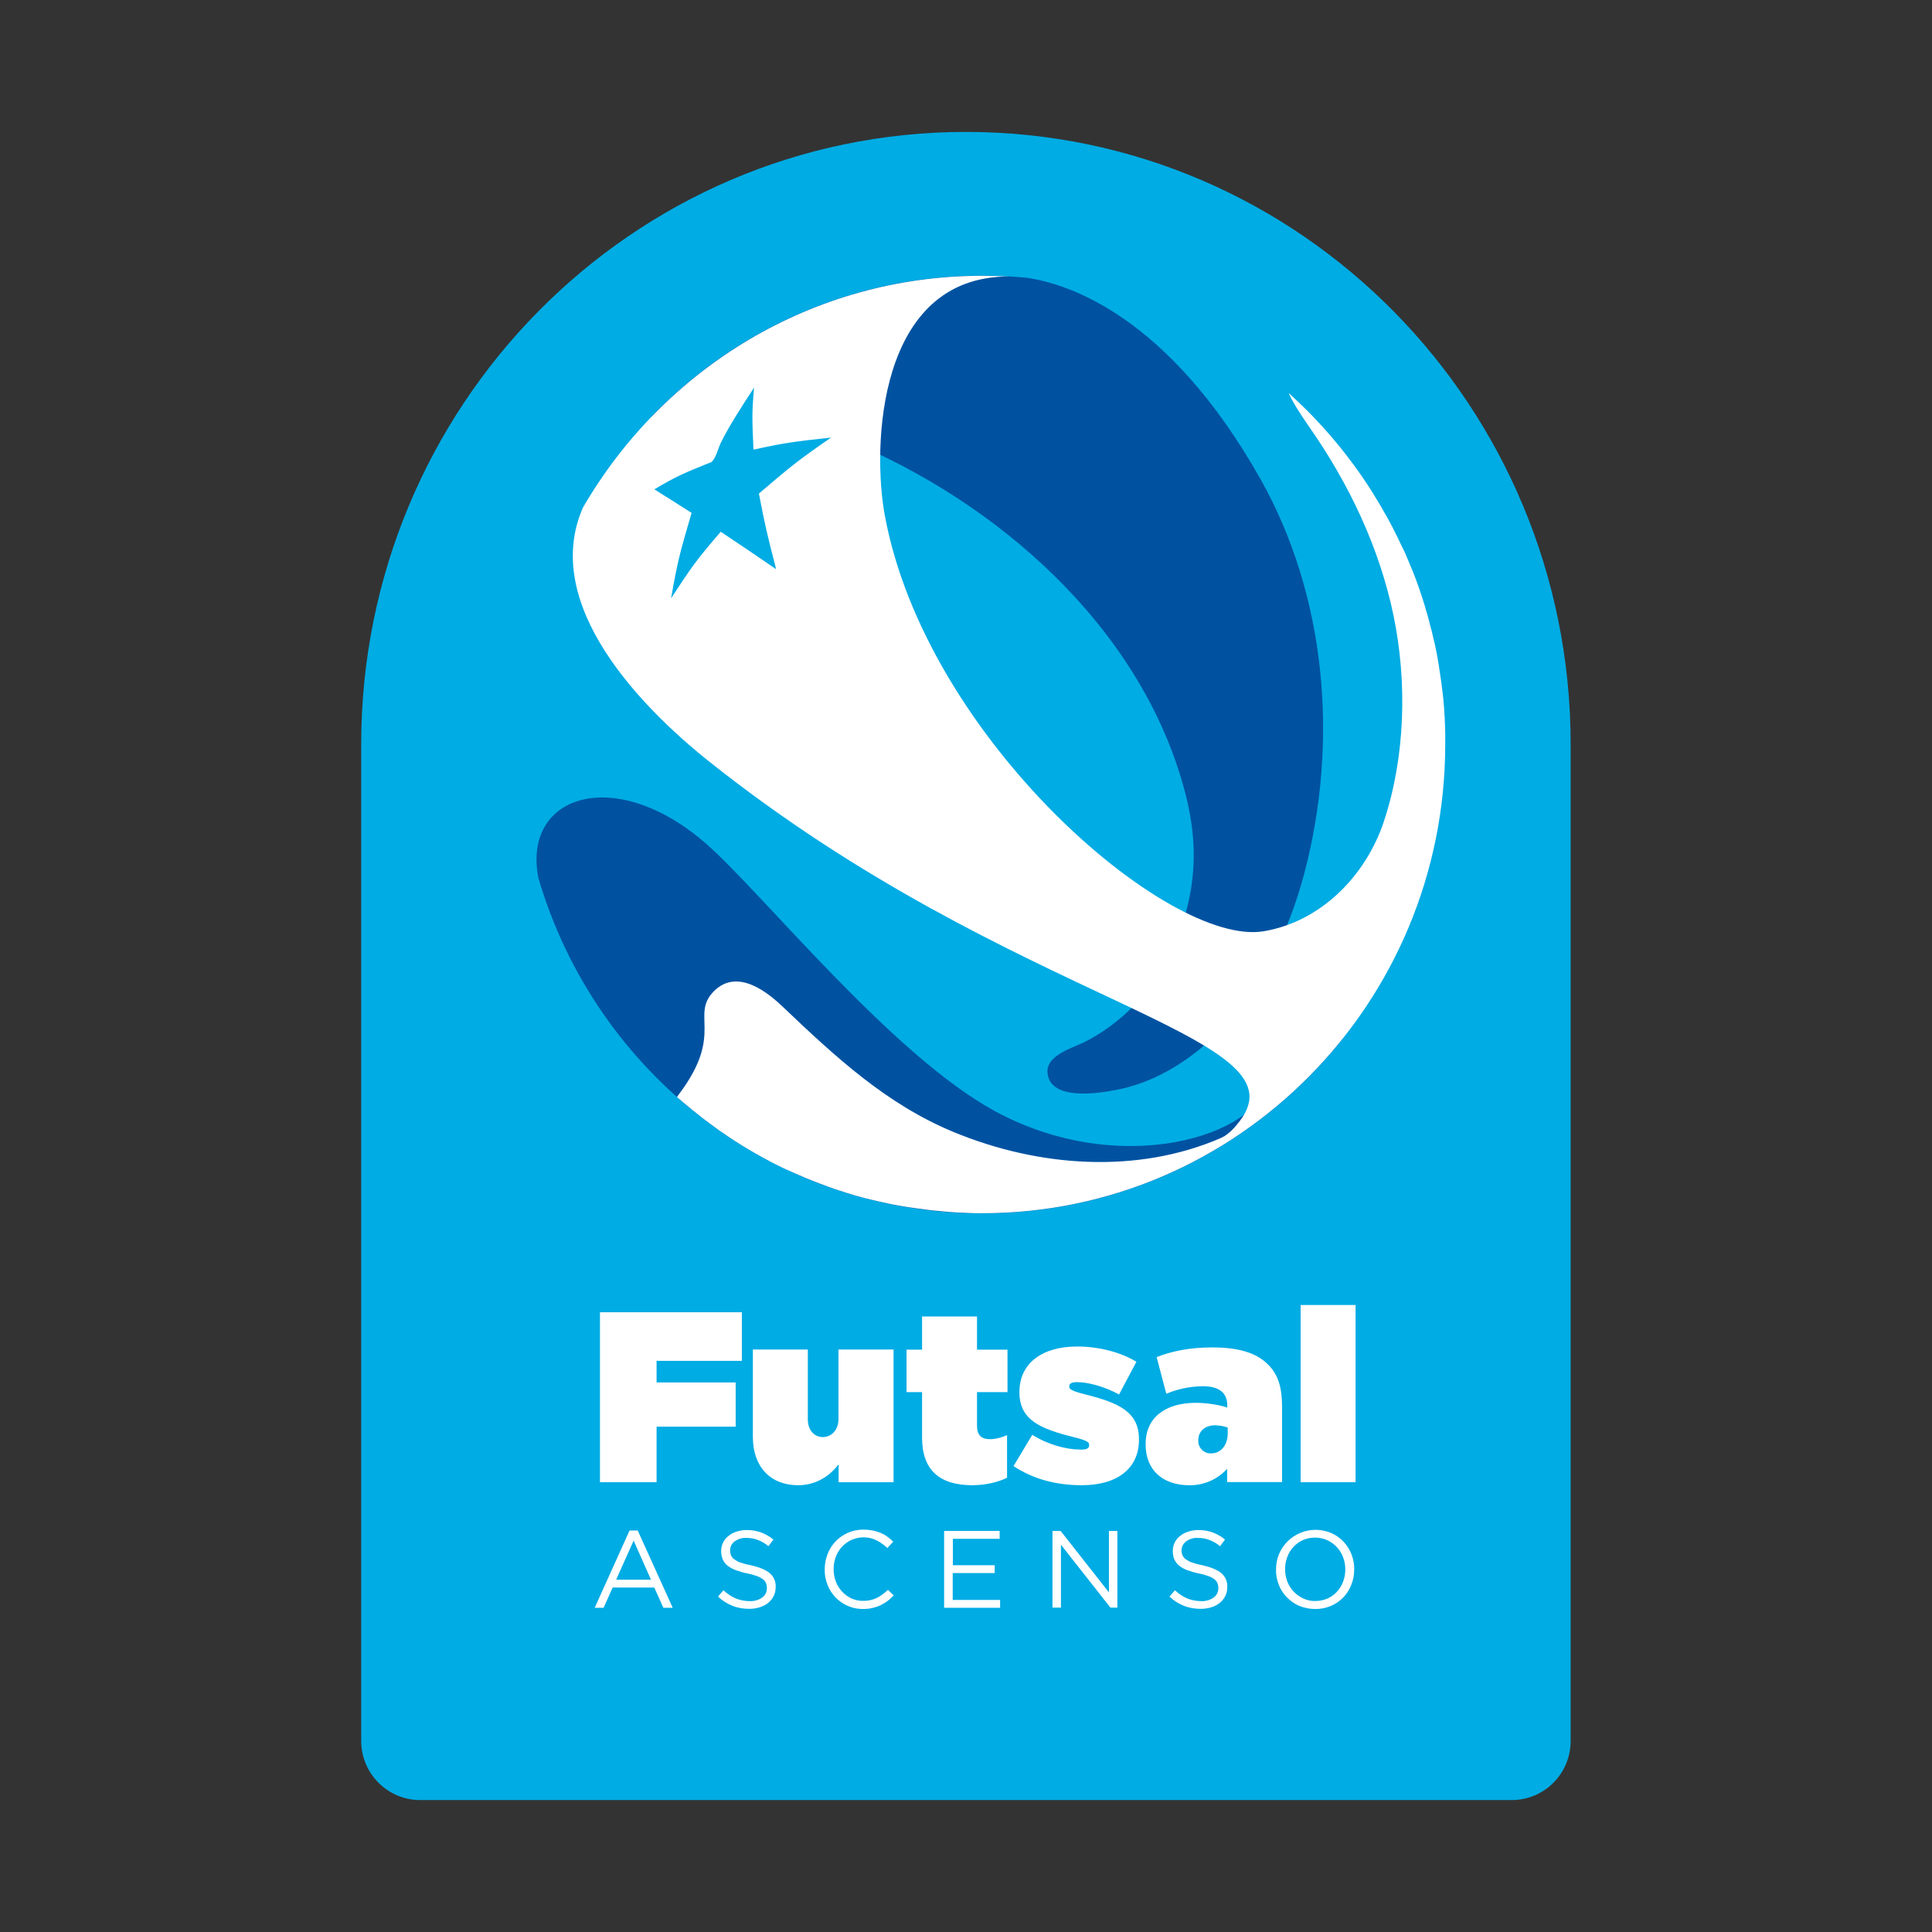
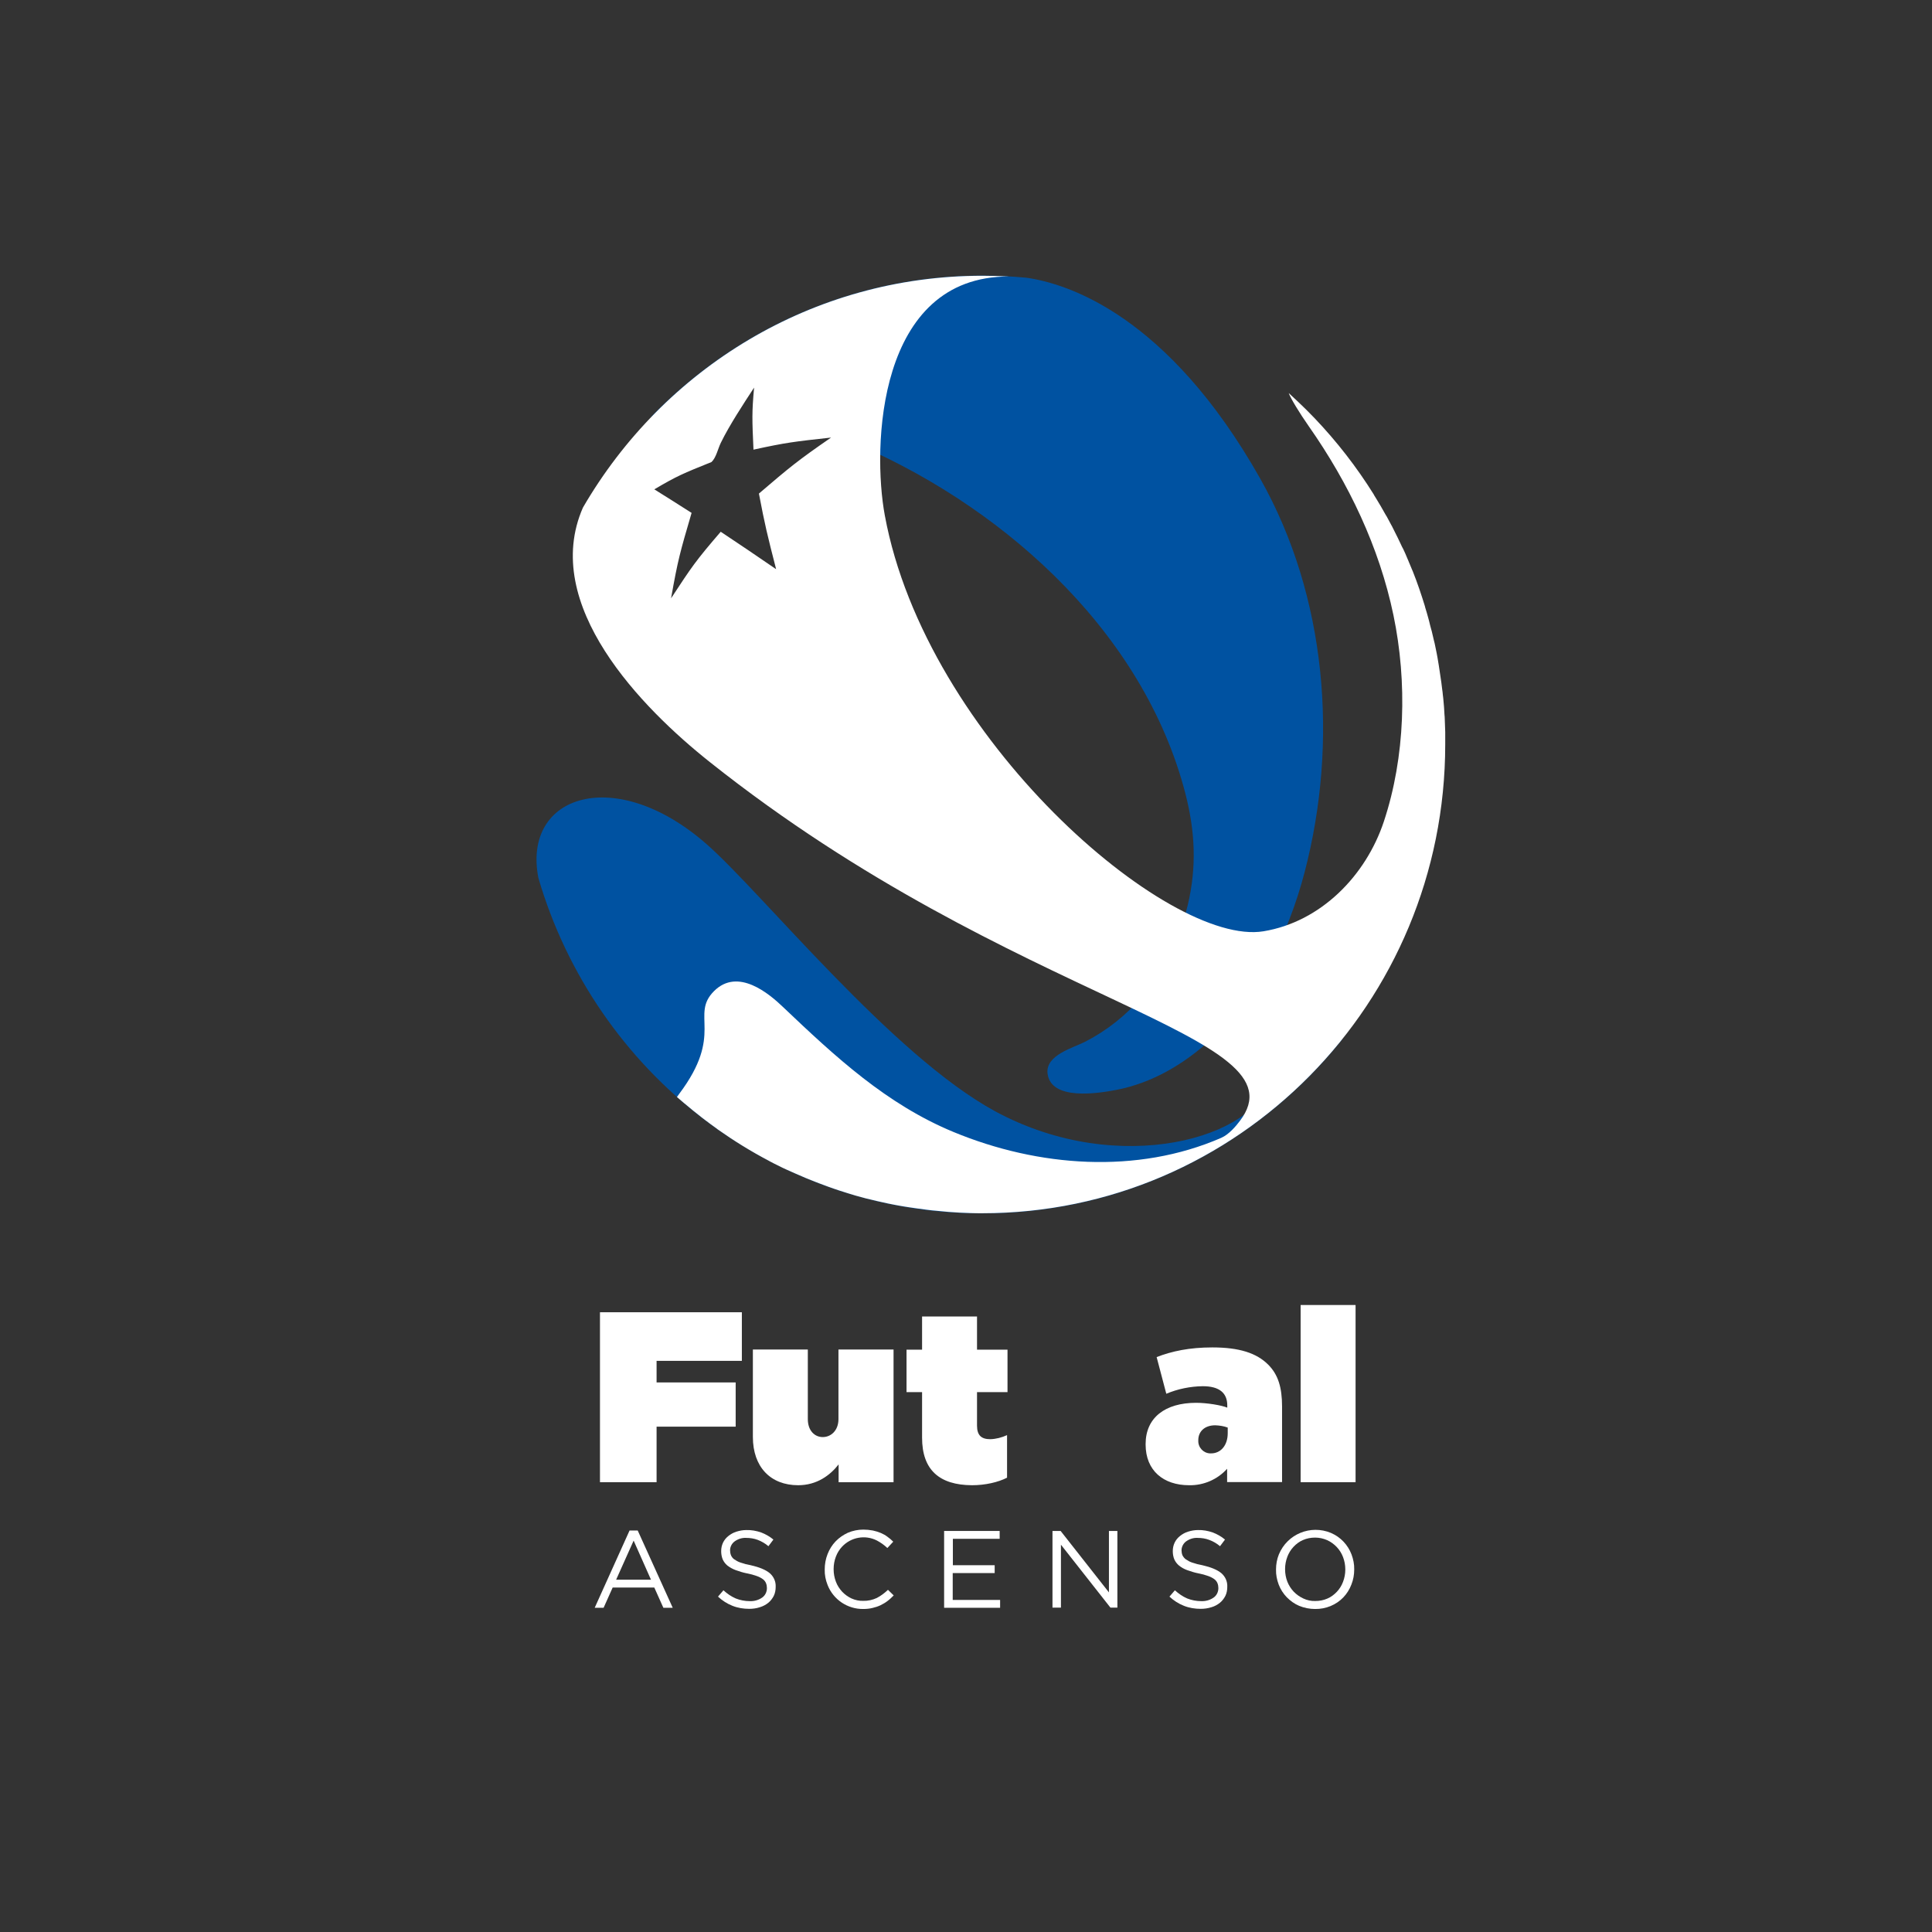
<svg xmlns="http://www.w3.org/2000/svg" version="1.1" id="Capa_1" x="0px" y="0px" viewBox="0 0 1280 1280" style="enable-background:new 0 0 1280 1280;" xml:space="preserve">
  <rect x="0" y="0" width="1280" height="1280" fill="#333333" stroke="none" />
  <style type="text/css">
	.st0{fill:#00ACE4;}
	.st1{fill:#0052A1;}
	.st2{fill:#FFFFFF;}
	.st3{fill:none;}
</style>
-   <path class="st0" d="M640,87.4c-221.3,0-400.7,181.7-400.7,405.8v660.2c0,21.6,17.5,39.2,39.1,39.2c0,0,0,0,0,0h723.1  c21.6,0,39.1-17.5,39.1-39.2l0,0V493.3C1040.7,269.1,861.3,87.4,640,87.4z" />
  <path class="st1" d="M431.3,276.3c15.6-4.7,35-5.1,46.9-4.6c13.6,0.5,20.9-39.9,34.2-36.7c14.5,3.5,34.9,50.8,48.5,56.4  c99.6,41,193.6,123.2,223.2,229.7c7,25.1,9.1,48.4,3.8,74.1c-4.8,23.3-15.5,46.5-31.2,65c-10.5,12.4-23.4,22.6-37.8,30  c-8.1,4.1-26.1,8.8-24.9,20.8c2,18.6,34,13.3,45.5,11.1c23.6-4.5,44.6-16.9,62.3-33c31.5-28.9,51.8-70.1,62.5-111.1  c22.7-86.7,14.5-183-29.2-260.6C773.8,208.6,707,187.8,680,184c-9.6-0.9-19.3-1.4-29.2-1.4C564.8,182.6,487,218.5,431.3,276.3z" />
  <path class="st1" d="M840.2,716.1c-6.8,36.5-97.8,65.1-180.8,20.2c-68.3-37-154-144.2-191-176.8c-60.2-53.1-122.6-33.4-111.7,22.2  c37.6,128.5,155,222.2,294.1,222.2c96.4,0,182.4-45.1,238.6-115.5C864.9,682.2,850.9,658.6,840.2,716.1z" />
  <path class="st2" d="M957.5,484.9c0-0.9-0.1-1.8-0.1-2.7c-0.1-1.9-0.1-3.7-0.2-5.6c0-1.1-0.1-2.1-0.2-3.2c-0.1-1.7-0.2-3.4-0.3-5  c-0.1-1.1-0.2-2.3-0.3-3.4c-0.1-1.6-0.3-3.2-0.5-4.8c-0.1-1.1-0.2-2.3-0.4-3.4c-0.2-1.6-0.4-3.2-0.6-4.8c-0.2-1.1-0.3-2.3-0.5-3.4  c-0.2-1.6-0.5-3.2-0.7-4.7l-0.5-3.3c-0.3-1.6-0.5-3.2-0.8-4.8l-0.6-3.2c-0.3-1.6-0.7-3.2-1-4.9c-0.2-1-0.4-2-0.7-3  c-0.4-1.7-0.8-3.4-1.2-5.1c-0.2-0.9-0.4-1.8-0.7-2.7c-0.5-1.8-1-3.7-1.4-5.5c-0.2-0.7-0.4-1.5-0.6-2.2c-0.6-2.2-1.2-4.3-1.9-6.5  c-0.1-0.4-0.2-0.8-0.3-1.2c-2.4-7.8-5-15.5-8-23l-0.4-0.9c-0.9-2.2-1.8-4.3-2.7-6.5c-0.2-0.5-0.4-0.9-0.6-1.4c-0.8-2-1.7-4-2.6-5.9  l-0.8-1.5c-0.9-1.9-1.8-3.8-2.7-5.7l-0.8-1.6c-0.9-1.9-1.9-3.8-2.8-5.6c-0.2-0.5-0.5-1-0.8-1.5c-1-1.9-2-3.8-3-5.6l-0.8-1.3  c-1.1-1.9-2.2-3.9-3.3-5.8l-0.6-1c-1.2-2.1-2.5-4.1-3.7-6.1l-0.3-0.6c-11.3-18.1-24.5-35.1-39.2-50.5l0,0c-1.8-1.9-3.7-3.8-5.5-5.6  l-0.1-0.1c-1.9-1.8-3.7-3.6-5.6-5.4l-0.1-0.1c-1.9-1.8-3.9-3.6-5.8-5.4l0,0c1.3,3.6,7.2,13.3,13.3,22  c26.5,37.8,46.7,80.1,56.1,125.2c9.2,44.2,7.9,93.8-6.4,136.8c-11.9,35.7-41.6,66.3-79.7,72.6c-63,10.4-223.7-127.8-250.9-275.6  c-8.3-44.7-5.3-158.5,82.3-158.2c-5.8-0.3-11.7-0.5-17.6-0.5c-112.9,0-211.4,61.7-264.7,153.6l0,0c-28.2,64.4,39,132.8,84.1,168.6  c202.9,161.3,395.4,179.9,351.1,237.8c-2.5,3.3-7.1,8.9-12.4,11.2c-55.7,24.2-121.1,19.3-177.2-3.9c-44.5-18.4-78.3-49.8-113-82.8  c-9.1-8.7-29.9-26.5-45.8-10.5s7,28.1-23,68c-0.5,0.7-1,1.4-1.5,2.1l0,0c1.6,1.4,3.2,2.8,4.9,4.2l0.4,0.3c1.6,1.3,3.2,2.7,4.8,4  l0.6,0.5c1.6,1.3,3.2,2.5,4.8,3.8l0.6,0.5c1.6,1.2,3.2,2.5,4.9,3.7c0.2,0.1,0.4,0.3,0.5,0.4c1.7,1.2,3.4,2.5,5.1,3.7l0.2,0.2  c10.9,7.7,22.2,14.7,34,20.9l0.7,0.4c1.6,0.9,3.3,1.7,4.9,2.5l1.4,0.7c1.5,0.8,3.1,1.5,4.6,2.2l1.8,0.8l4.5,2l2.1,0.9  c1.4,0.6,2.9,1.2,4.4,1.9l2.2,0.9c1.4,0.6,2.9,1.2,4.3,1.7l2.3,0.9l4.3,1.6l2.4,0.9l4.3,1.5l2.4,0.8c1.5,0.5,3,1,4.4,1.4  c0.6,0.2,1.3,0.4,1.9,0.6c3.1,1,6.3,1.9,9.4,2.7c0.7,0.2,1.5,0.4,2.2,0.6c1.2,0.3,2.5,0.6,3.8,0.9l3.3,0.8c1.2,0.3,2.4,0.5,3.6,0.8  l3.6,0.8l3.5,0.7c1.2,0.2,2.5,0.5,3.7,0.7l3.5,0.6l3.8,0.6l3.5,0.5c1.3,0.2,2.6,0.4,3.9,0.5c1.1,0.2,2.3,0.3,3.4,0.5l4.1,0.5  l3.3,0.3c1.4,0.1,2.8,0.3,4.2,0.4l3.2,0.3c1.5,0.1,3,0.2,4.5,0.3l3,0.2c1.7,0.1,3.3,0.1,5,0.2l2.5,0.1c2.5,0.1,5.1,0.1,7.6,0.1  c169.4,0,306.7-139.1,306.7-310.7C957.5,490.5,957.5,487.7,957.5,484.9z M514.2,377.1c-16.8-11.5-21.4-14.6-36.7-24.8  c-16.7,19.4-19.2,23.2-32.9,44.1c4.6-26,6-30.6,13.6-56.6c-11.2-7.2-15.2-9.6-24.7-15.6c15.3-9,18.8-10.4,37.9-18.1  c3.1-2.9,4.3-9,6.2-12.8c5.6-11.5,15-25.8,22-36.5c-1.5,16.7-1.3,20.9-0.4,41.1c21.6-4.7,26.8-5.3,51.4-8  c-22.3,15.4-27.2,19.5-47.8,37.1C506.8,348,508.3,354.1,514.2,377.1z" />
-   <ellipse class="st3" cx="650.8" cy="493.3" rx="306.7" ry="310.7" />
  <rect x="391.1" y="867.4" class="st3" width="519.5" height="116.7" />
  <rect x="391.1" y="1013.3" class="st3" width="519.5" height="54.3" />
  <path class="st2" d="M397.5,869.4h94v32.2h-56.5v14.3h52.4v29.3h-52.4V982h-37.5V869.4z" />
  <path class="st2" d="M498.8,952v-57.9h36.4v46.1c0,7.6,4.5,11.9,9.9,11.9s10.4-4.3,10.4-11.9v-46.1H592V982h-36.4v-11.8  c-5.6,7.2-14.4,13.8-26.8,13.8C510.4,984,498.8,971.8,498.8,952z" />
  <path class="st2" d="M610.9,952.5v-30.2h-10.3v-28.1h10.3v-22h36.4v22h20.2v28.1h-20.2v22.2c0,6.6,3,9,8.8,9  c3.8-0.1,7.6-1.1,11.1-2.7v28.2c-5.8,3-14.4,5-23.2,5C622.4,983.9,610.9,973.9,610.9,952.5z" />
-   <path class="st2" d="M671.5,971.3l12.4-20.7c10.6,6.6,22.5,9.8,32.4,9.8c3.5,0,5.3-0.8,5.3-2.9v-0.3c0-1.8-1.6-2.9-10.4-5.1  c-22.1-5.5-35.8-11.4-35.8-29.6v-0.3c0-19.3,15.4-30.1,38.2-30.1c14.4,0,28.7,3.7,39.3,10.1l-11.5,21.7c-9.3-5.2-20.5-8.2-27.9-8.2  c-3.5,0-5.1,1-5.1,2.7v0.3c0,1.8,1.9,2.9,10.8,5.2c22.1,5.5,35.4,11.6,35.4,29.6v0.3c0,19.1-14.3,30.2-38,30.2  C699.4,984,684,979.7,671.5,971.3z" />
  <path class="st2" d="M759,957v-0.3c0-17.5,13-27.3,33.4-27.3c7.4,0,16.8,1.6,20.7,3.2v-1.5c0-8-5-12.7-16.2-12.7  c-8.3,0.1-16.6,1.8-24.2,5l-6.4-24.3c10.1-3.9,21.7-6.4,36.9-6.4c17.8,0,29.3,3.7,37,11.4c6.6,6.6,9.2,15.1,9.2,27.8v50h-36.4v-8.8  c-6.4,7.1-15.6,11.1-25.2,10.9C770.9,984,759,974.4,759,957z M813.4,949.5v-3.7c-2.7-1-5.5-1.4-8.3-1.5c-7.2,0-11.2,4.3-11.2,9.8  v0.3c-0.2,4.5,3.3,8.3,7.7,8.5c0.2,0,0.4,0,0.6,0C808.6,963,813.4,957.8,813.4,949.5L813.4,949.5z" />
  <path class="st2" d="M861.7,864.6h36.4V982h-36.4V864.6z" />
  <path class="st2" d="M417.1,1014h5.4l23.2,51.2h-6.2l-6-13.4h-27.6l-6,13.4H394L417.1,1014z M431.3,1046.6l-11.5-25.9l-11.6,25.9  H431.3z" />
  <path class="st2" d="M496.4,1065.9c-3.8,0-7.6-0.6-11.1-2c-3.6-1.4-6.8-3.5-9.6-6.1l3.6-4.2c2.4,2.2,5.1,4.1,8.1,5.4  c3,1.2,6.2,1.8,9.4,1.8c2.9,0.1,5.8-0.7,8.2-2.4c2-1.4,3.1-3.8,3.1-6.2v-0.1c0-1.1-0.2-2.2-0.6-3.2c-0.4-1-1.1-1.9-2-2.6  c-1.2-0.9-2.6-1.6-4-2.1c-2.2-0.8-4.4-1.4-6.6-1.8c-2.6-0.5-5.1-1.3-7.6-2.2c-1.9-0.7-3.7-1.7-5.4-3c-1.3-1.1-2.4-2.5-3.1-4.1  c-0.7-1.7-1-3.6-1-5.4v-0.1c0-1.9,0.4-3.8,1.2-5.5c0.8-1.7,2-3.2,3.5-4.4c1.6-1.3,3.4-2.3,5.3-2.9c2.2-0.7,4.4-1.1,6.7-1.1  c3.3-0.1,6.6,0.5,9.8,1.6c2.9,1.1,5.7,2.7,8.1,4.7l-3.3,4.4c-2.1-1.8-4.5-3.2-7.1-4.2c-2.4-0.9-5-1.3-7.5-1.3  c-2.8-0.2-5.6,0.7-7.9,2.4c-1.8,1.4-2.9,3.5-2.9,5.8v0.1c0,1.1,0.2,2.2,0.6,3.2c0.4,1,1.1,1.9,2,2.6c1.3,0.9,2.7,1.7,4.2,2.2  c2.3,0.8,4.6,1.4,6.9,1.8c5.7,1.3,9.8,3,12.5,5.2c2.7,2.3,4.2,5.6,4,9.2v0.1c0,2-0.4,4.1-1.3,5.9c-0.9,1.7-2.1,3.3-3.6,4.5  c-1.6,1.3-3.5,2.3-5.5,2.9C501.1,1065.6,498.7,1065.9,496.4,1065.9z" />
  <path class="st2" d="M571.9,1066c-10.4,0.1-19.8-6.2-23.6-15.9c-1.3-3.3-2-6.7-1.9-10.2v-0.1c0-3.5,0.6-6.9,1.9-10.2  c1.2-3.1,3-6,5.3-8.4c2.3-2.4,5.1-4.3,8.1-5.7c3.3-1.4,6.8-2.1,10.3-2.1c2.1,0,4.2,0.2,6.3,0.6c1.8,0.4,3.5,0.9,5.2,1.6  c1.6,0.7,3.1,1.5,4.4,2.5c1.4,1,2.7,2.1,3.9,3.3l-3.9,4.2c-2.1-2-4.5-3.7-7-5c-7.7-3.9-17.1-2.2-23,4.1c-1.8,1.9-3.2,4.2-4.1,6.6  c-1,2.6-1.5,5.4-1.5,8.2v0.2c0,2.8,0.5,5.6,1.5,8.2c0.9,2.5,2.4,4.7,4.1,6.6c1.8,1.9,3.9,3.4,6.2,4.5c2.5,1.1,5.1,1.7,7.8,1.6  c3.1,0.1,6.2-0.6,9-1.9c2.7-1.4,5.2-3.3,7.4-5.4l3.8,3.7c-1.3,1.3-2.6,2.6-4.1,3.7c-1.4,1.1-3,2-4.6,2.8c-1.7,0.8-3.5,1.4-5.3,1.8  C576.1,1065.8,574,1066,571.9,1066z" />
  <path class="st2" d="M625.5,1014.3h36.8v5.2h-31v17.5h27.7v5.2h-27.8v17.8h31.4v5.2h-37.1V1014.3z" />
  <path class="st2" d="M697.3,1014.3h5.4l32,40.7v-40.7h5.6v50.8h-4.6l-32.8-41.7v41.7h-5.6L697.3,1014.3z" />
  <path class="st2" d="M795.5,1065.9c-3.8,0-7.6-0.6-11.1-2c-3.6-1.4-6.8-3.5-9.6-6.1l3.6-4.2c2.4,2.2,5.1,4.1,8.1,5.4  c3,1.2,6.2,1.8,9.4,1.8c2.9,0.1,5.8-0.7,8.2-2.4c2-1.4,3.1-3.8,3.1-6.2v-0.1c0-1.1-0.2-2.2-0.6-3.2c-0.4-1-1.1-1.9-2-2.6  c-1.2-0.9-2.6-1.6-4-2.1c-2.2-0.8-4.4-1.4-6.6-1.8c-2.6-0.5-5.1-1.3-7.6-2.2c-1.9-0.7-3.7-1.7-5.3-3c-1.3-1.1-2.4-2.5-3.1-4.1  c-0.7-1.7-1-3.6-1-5.4v-0.1c0-1.9,0.4-3.8,1.2-5.5c0.8-1.7,2-3.2,3.5-4.4c1.6-1.3,3.4-2.3,5.3-2.9c2.2-0.7,4.4-1.1,6.7-1.1  c3.3-0.1,6.6,0.5,9.8,1.6c2.9,1.1,5.7,2.7,8.1,4.7l-3.3,4.4c-2.1-1.8-4.5-3.2-7.2-4.2c-2.4-0.9-5-1.3-7.5-1.3  c-2.8-0.2-5.6,0.7-7.9,2.4c-1.8,1.4-2.9,3.6-2.9,5.8v0.1c0,1.1,0.2,2.2,0.6,3.2c0.5,1,1.2,1.9,2.1,2.6c1.3,0.9,2.7,1.7,4.2,2.2  c2.3,0.8,4.6,1.4,6.9,1.8c5.7,1.3,9.8,3,12.5,5.2c2.7,2.3,4.2,5.6,4,9.2v0.1c0,2-0.4,4.1-1.3,5.9c-0.9,1.7-2.1,3.3-3.6,4.5  c-1.6,1.3-3.5,2.3-5.5,2.9C800.2,1065.6,797.8,1065.9,795.5,1065.9z" />
  <path class="st2" d="M871.3,1066c-3.6,0-7.2-0.7-10.6-2.1c-3.1-1.3-5.8-3.3-8.2-5.7c-2.3-2.4-4.1-5.2-5.3-8.3  c-1.2-3.2-1.9-6.6-1.8-10v-0.1c0-3.4,0.6-6.8,1.9-10c5.6-13.5,21-19.8,34.5-14.2c0.1,0,0.1,0.1,0.2,0.1c6.2,2.7,11,7.8,13.4,14.1  c1.2,3.2,1.9,6.6,1.8,10c0,0,0.1,0.1,0,0.1c0,0,0,0,0,0c0,3.4-0.6,6.8-1.9,10c-1.2,3.1-3,6-5.3,8.4  C885.2,1063.3,878.4,1066.1,871.3,1066L871.3,1066z M871.4,1060.7c2.8,0,5.5-0.5,8-1.6c2.4-1,4.5-2.6,6.3-4.5  c1.8-1.9,3.2-4.2,4.1-6.6c1-2.6,1.5-5.4,1.5-8.1v-0.1c0-2.8-0.5-5.6-1.5-8.2c-1.9-5-5.7-9-10.5-11.2c-2.5-1.1-5.2-1.7-8-1.7  c-2.8,0-5.5,0.5-8,1.6c-2.4,1-4.5,2.6-6.3,4.5c-1.8,1.9-3.2,4.2-4.1,6.6c-1,2.6-1.5,5.4-1.5,8.1v0.2c0,2.8,0.5,5.6,1.5,8.2  c1,2.5,2.4,4.7,4.2,6.6c1.8,1.9,4,3.4,6.3,4.5C865.9,1060.2,868.7,1060.8,871.4,1060.7L871.4,1060.7z" />
</svg>